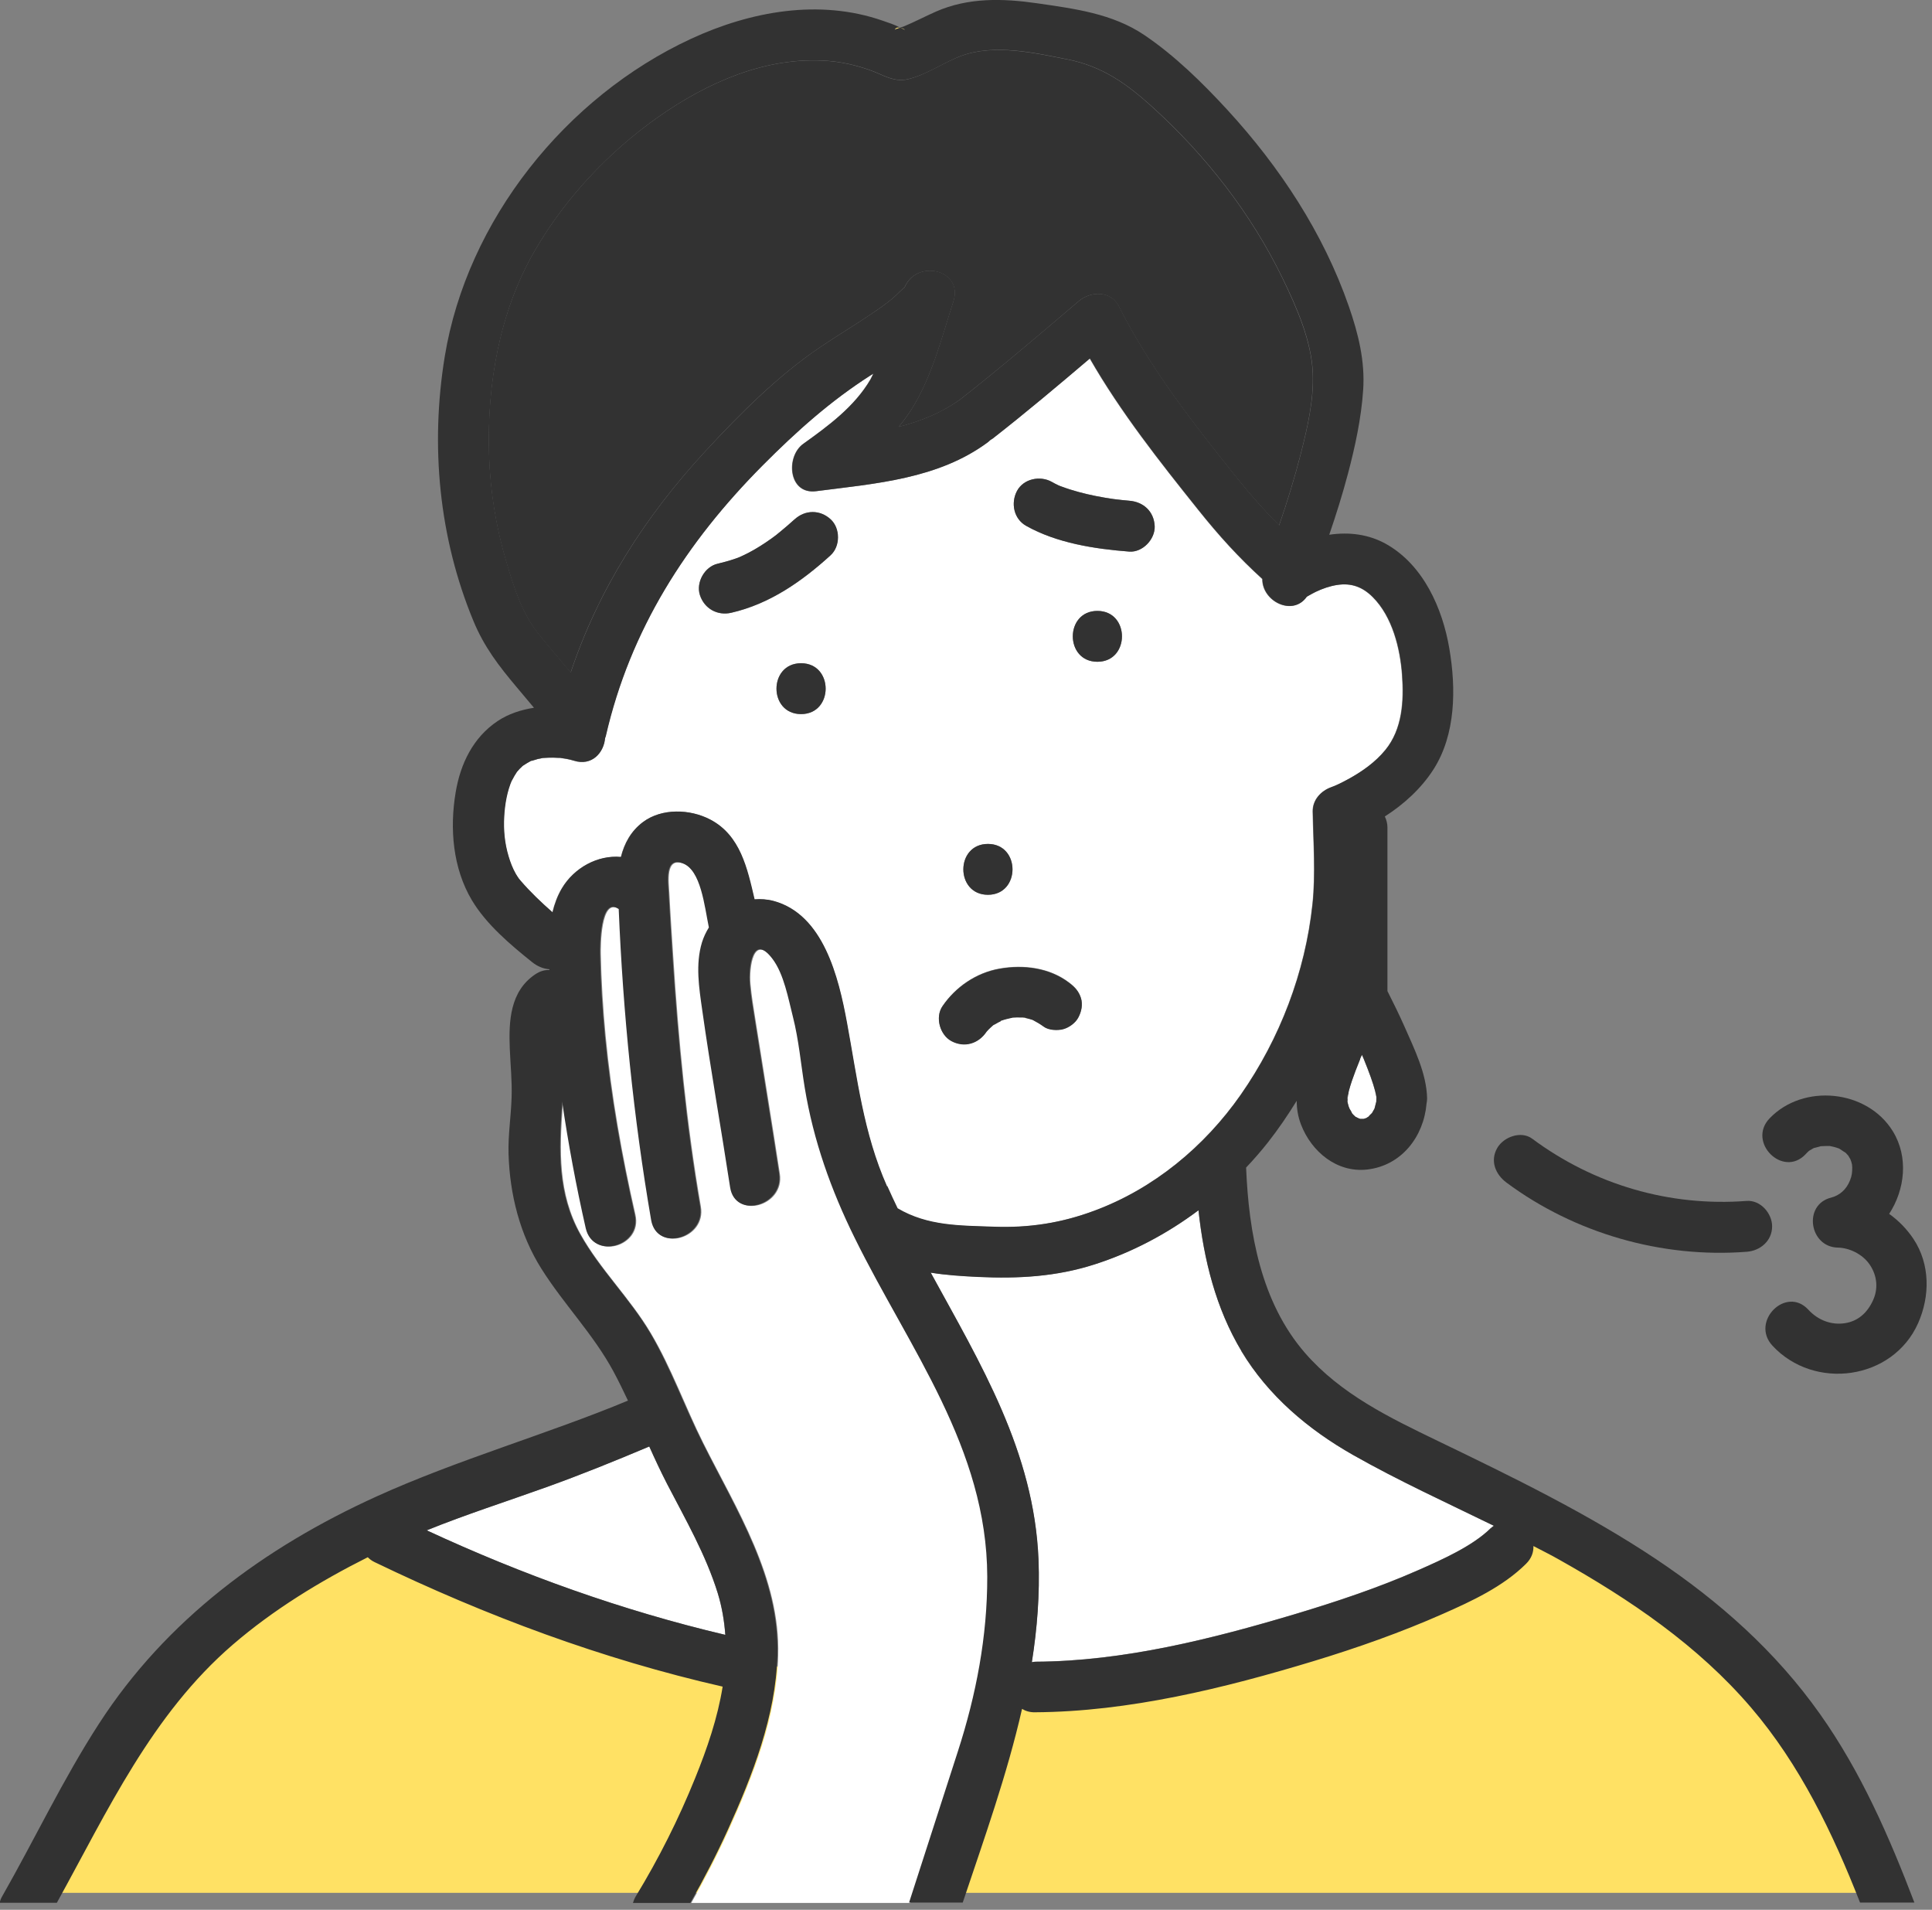
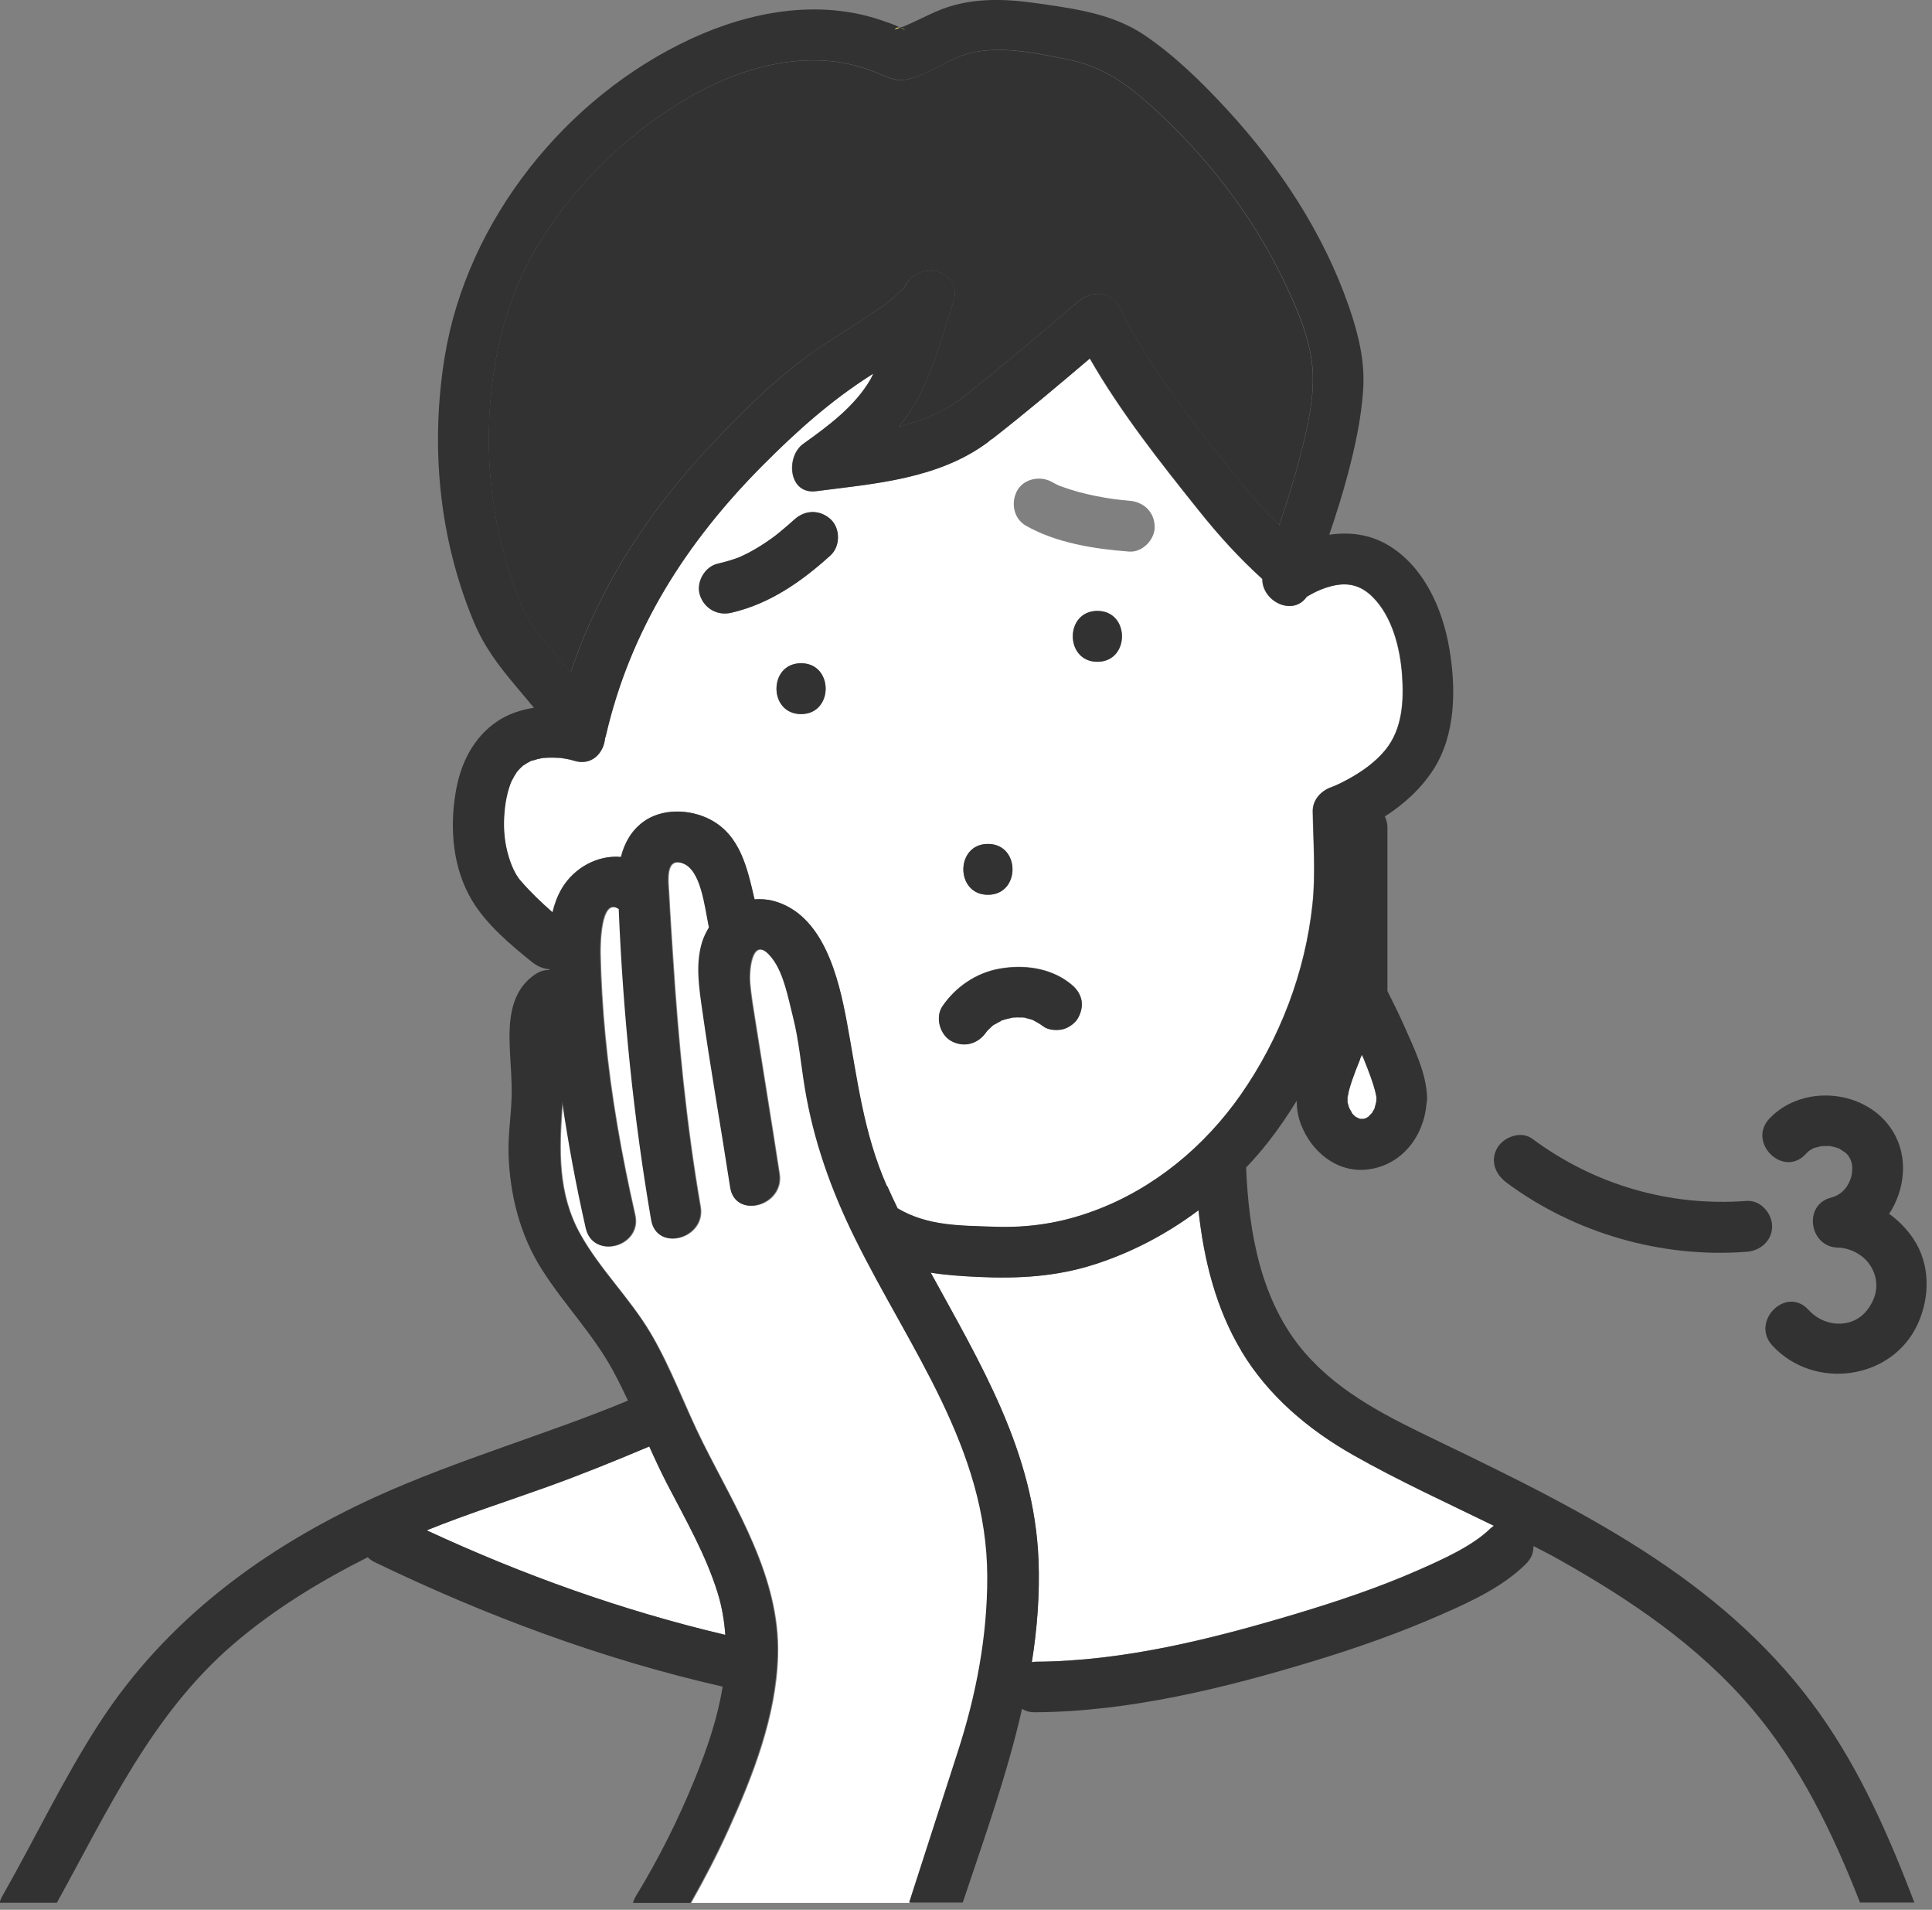
<svg xmlns="http://www.w3.org/2000/svg" width="171" height="169" viewBox="0 0 171 169" fill="none">
  <rect x="0" y="0" width="171" height="169" fill="#808080" stroke="none" />
  <g clip-path="url(#clip0_9845_40087)">
    <path d="M96.822 107.15C102.102 105.19 106.592 101.47 109.802 96.88C113.272 91.91 115.512 86.04 116.152 80.01C116.442 77.31 116.222 74.53 116.172 71.83C116.152 70.79 116.892 69.99 117.822 69.66C118.212 69.52 118.661 69.31 119.392 68.91C120.582 68.25 121.721 67.44 122.591 66.38C124.111 64.53 124.242 62.04 124.082 59.74C123.912 57.38 123.222 54.58 121.492 52.85C120.602 51.95 119.591 51.57 118.322 51.77C117.672 51.87 117.021 52.1 116.432 52.38C116.152 52.51 115.902 52.67 115.642 52.81C114.411 54.58 111.692 53.23 111.712 51.24C109.612 49.33 107.862 47.4 106.032 45.11C102.632 40.86 99.162 36.48 96.442 31.73C93.612 34.13 90.781 36.52 87.862 38.8C87.791 38.86 87.712 38.89 87.641 38.94C87.561 39.01 87.492 39.09 87.401 39.15C83.001 42.4 77.462 42.79 72.222 43.47C69.761 43.79 69.501 40.41 71.082 39.28C73.302 37.69 75.621 35.99 77.022 33.59C77.121 33.42 77.192 33.24 77.281 33.07C77.192 33.12 77.102 33.18 77.022 33.23C73.501 35.48 70.501 38.16 67.481 41.19C60.712 48 55.752 55.74 53.592 65.16C53.581 65.22 53.551 65.27 53.532 65.33C53.422 66.62 52.361 67.82 50.782 67.32C50.572 67.25 50.352 67.2 50.132 67.16C50.011 67.14 49.602 67.08 49.562 67.07C49.511 67.07 49.462 67.07 49.431 67.07C49.282 67.06 49.121 67.05 48.971 67.05C48.661 67.05 48.352 67.06 48.041 67.08C48.041 67.08 48.041 67.08 48.022 67.08C47.882 67.12 47.721 67.14 47.581 67.17C47.401 67.21 47.231 67.28 47.051 67.33C47.032 67.33 47.022 67.33 47.002 67.33C47.002 67.33 47.002 67.33 46.992 67.33C46.731 67.47 46.481 67.61 46.242 67.78C46.181 67.83 46.051 67.96 45.981 68.03C45.941 68.07 45.791 68.24 45.731 68.31C45.681 68.4 45.541 68.6 45.511 68.66C45.462 68.74 45.161 69.33 45.301 69.01C44.861 70.01 44.661 71.17 44.602 72.26C44.541 73.47 44.651 74.63 44.992 75.79C45.151 76.33 45.352 76.85 45.632 77.34C45.721 77.49 45.812 77.63 45.911 77.77C45.962 77.83 46.011 77.89 46.062 77.95C46.922 78.95 47.892 79.86 48.882 80.74C49.062 79.99 49.322 79.28 49.712 78.62C50.801 76.79 52.901 75.64 54.941 75.84C55.242 74.64 55.831 73.55 56.892 72.75C58.551 71.51 61.041 71.58 62.842 72.53C65.501 73.93 66.112 76.85 66.761 79.59C67.302 79.55 67.862 79.58 68.431 79.73C72.862 80.92 74.212 86.52 74.931 90.46C75.862 95.47 76.391 100.26 78.481 104.98C78.772 105.64 79.082 106.29 79.391 106.94C82.072 108.52 84.921 108.46 87.942 108.57C91.031 108.68 93.891 108.24 96.791 107.16L96.822 107.15ZM70.901 63.19C68.001 63.19 68.001 58.69 70.901 58.69C73.802 58.69 73.802 63.19 70.901 63.19ZM73.511 49.14C70.962 51.46 68.121 53.45 64.712 54.23C63.481 54.51 62.331 53.86 61.941 52.66C61.581 51.54 62.361 50.16 63.511 49.89C64.031 49.77 64.541 49.63 65.031 49.46C65.171 49.41 65.322 49.36 65.462 49.3C65.731 49.18 66.011 49.05 66.272 48.91C66.962 48.54 67.621 48.12 68.261 47.67C68.421 47.56 68.572 47.44 68.731 47.32C68.751 47.3 68.781 47.28 68.802 47.26C68.891 47.19 68.972 47.12 69.061 47.05C69.492 46.7 69.912 46.33 70.322 45.96C71.251 45.11 72.572 45.1 73.501 45.96C74.371 46.76 74.371 48.35 73.501 49.14H73.511ZM97.132 58.56C94.231 58.56 94.231 54.06 97.132 54.06C100.032 54.06 100.032 58.56 97.132 58.56ZM90.011 43.45C90.582 42.36 92.061 42.07 93.091 42.64C93.302 42.76 93.511 42.87 93.731 42.97C93.811 43 93.891 43.03 93.972 43.06C94.472 43.24 94.972 43.4 95.481 43.54C96.492 43.81 97.522 44.01 98.552 44.16C99.011 44.22 99.481 44.27 99.951 44.31C101.212 44.41 102.142 45.26 102.202 46.56C102.252 47.71 101.132 48.9 99.951 48.81C96.882 48.58 93.531 48.06 90.822 46.53C89.722 45.91 89.451 44.52 90.011 43.45ZM87.442 74.68C90.341 74.68 90.341 79.18 87.442 79.18C84.541 79.18 84.541 74.68 87.442 74.68ZM87.862 90.74C87.802 90.8 87.731 90.85 87.671 90.91C87.552 91.02 87.431 91.14 87.322 91.27C87.322 91.28 87.302 91.3 87.302 91.3C86.591 92.34 85.362 92.71 84.222 92.11C83.201 91.57 82.751 90.01 83.412 89.03C84.582 87.31 86.412 86.06 88.481 85.7C90.591 85.33 92.891 85.61 94.641 86.95C95.132 87.33 95.481 87.7 95.671 88.29C95.862 88.87 95.722 89.5 95.442 90.02C95.181 90.51 94.621 90.91 94.102 91.05C93.612 91.19 92.802 91.15 92.371 90.82C92.082 90.59 91.772 90.42 91.442 90.25C91.401 90.23 91.352 90.22 91.311 90.2C91.141 90.14 90.962 90.1 90.791 90.06C90.701 90.04 90.612 90.03 90.522 90.01C90.501 90.01 90.511 90.01 90.492 90.01C90.401 90.01 90.311 90.01 90.251 90.01C90.072 90.01 89.891 90.01 89.712 90.02C89.701 90.02 89.671 90.02 89.651 90.02C89.311 90.09 88.972 90.17 88.632 90.29C88.621 90.29 88.591 90.3 88.572 90.31C88.421 90.38 88.261 90.46 88.121 90.55C88.082 90.58 87.981 90.62 87.891 90.67C87.871 90.68 87.891 90.68 87.852 90.71L87.862 90.74Z" fill="white" />
    <path d="M109.881 119.56C107.611 115.77 106.541 111.46 106.071 107.09C103.301 109.17 100.211 110.81 96.871 111.88C93.471 112.97 90.121 113.16 86.581 112.99C85.121 112.92 83.731 112.83 82.371 112.61C86.771 120.66 91.521 128.43 91.911 138.01C92.031 141.07 91.801 144.09 91.321 147.08C91.431 147.06 91.541 147.04 91.661 147.04C99.421 147 107.251 145.03 114.641 142.82C118.301 141.72 121.961 140.5 125.471 138.96C127.701 137.98 130.351 136.79 131.931 135.23C132.021 135.14 132.111 135.08 132.201 135.01C128.021 132.97 123.791 131.04 119.751 128.75C115.781 126.5 112.231 123.5 109.861 119.56H109.881Z" fill="white" />
    <path d="M79.699 2.45C80.069 2.53 80.359 2.82 79.699 2.45V2.45Z" fill="#FFE164" />
    <path d="M79.18 2.65C79.2 2.6 79.46 2.51 79.69 2.45C79.49 2.41 79.27 2.42 79.18 2.65Z" fill="#FFE164" />
    <path d="M50.508 59.51C52.958 52.16 57.078 45.72 62.428 39.93C65.488 36.61 68.878 33.22 72.638 30.69C74.098 29.7 75.618 28.8 77.078 27.81C77.758 27.35 78.448 26.88 79.078 26.34C79.308 26.14 80.108 25.32 80.038 25.48C81.098 22.87 85.288 23.86 84.378 26.68C83.348 29.86 82.498 33.29 80.718 36.15C80.358 36.73 79.958 37.27 79.528 37.78C81.468 37.28 83.328 36.55 85.008 35.33C88.578 32.53 92.038 29.58 95.488 26.64C96.518 25.76 98.318 25.71 99.018 27.1C101.768 32.56 105.628 37.5 109.438 42.25C110.688 43.81 111.898 45.17 113.208 46.49C113.938 44.39 114.588 42.26 115.138 40.11C115.718 37.82 116.278 35.43 116.188 33.05C116.088 30.19 114.738 27.16 113.508 24.62C110.718 18.88 106.708 13.75 101.988 9.47C99.708 7.4 97.548 5.87 94.478 5.26C91.538 4.68 88.008 3.88 85.098 4.94C83.528 5.51 82.038 6.6 80.368 7.01C79.098 7.32 78.098 6.59 76.938 6.19C75.738 5.77 74.478 5.48 73.208 5.39C67.768 5 62.588 7.31 58.218 10.38C53.858 13.45 50.028 17.54 47.348 22.15C44.198 27.56 43.088 34.01 43.278 40.21C43.378 43.44 43.888 46.63 44.808 49.72C45.458 51.92 46.168 54.22 47.608 56.04C48.548 57.22 49.538 58.36 50.508 59.52V59.51Z" fill="#323232" />
    <path d="M37.762 135.42C46.262 139.36 55.082 142.52 64.192 144.67C64.102 143.45 63.902 142.22 63.522 140.98C62.472 137.58 60.682 134.47 59.042 131.32C58.482 130.23 57.962 129.12 57.462 128C54.452 129.27 51.422 130.5 48.352 131.6C44.802 132.87 41.242 134.01 37.762 135.42Z" fill="white" />
    <path d="M90.539 90.02C90.649 90.04 90.789 90.06 90.789 90.06C90.749 90.02 90.639 90.02 90.539 90.02Z" fill="#FFE164" />
-     <path d="M15.5 146.5C13.5 148.1 6.333 161.167 3 167.5H167L161.5 154.5L151 143.5L136.5 134C135.667 134.667 133.5 136.6 131.5 139C129.5 141.4 111 147 102 149.5C91.667 149.333 69.7 148.5 64.5 146.5C59.3 144.5 42.667 138.667 35 136H31.5C27 138.833 17.5 144.9 15.5 146.5Z" fill="#FFE164" />
    <path d="M87.449 139.55C87.419 128.16 80.559 119.39 75.729 109.6C73.629 105.33 72.069 100.95 71.289 96.25C70.949 94.17 70.769 92.06 70.249 90.01C69.839 88.4 69.459 86.23 68.439 84.88C66.669 82.53 66.299 85.68 66.429 87.08C66.529 88.18 66.689 89.11 66.879 90.31C67.589 94.84 68.339 99.36 69.029 103.89C69.459 106.73 65.129 107.94 64.689 105.09C63.889 99.86 62.959 94.64 62.219 89.4C61.939 87.43 61.609 85.37 62.199 83.42C62.339 82.94 62.559 82.51 62.809 82.1C62.419 80.22 62.099 77.02 60.489 76.42C58.869 75.82 59.199 78.07 59.249 79.05C59.339 80.91 59.469 82.76 59.589 84.62C60.059 92.05 60.769 99.44 62.039 106.79C62.529 109.63 58.189 110.83 57.699 107.99C56.139 98.92 55.209 89.67 54.829 80.46C54.809 80.45 54.789 80.44 54.769 80.43C53.159 79.41 53.169 83.83 53.179 84.4C53.229 86.84 53.379 89.27 53.609 91.69C54.119 97.02 55.059 102.29 56.249 107.51C56.889 110.33 52.549 111.53 51.909 108.71C51.069 105 50.369 101.26 49.819 97.5C49.819 97.61 49.819 97.72 49.809 97.83C49.519 101.79 49.389 105.64 51.399 109.23C53.149 112.36 55.789 114.89 57.619 117.99C59.449 121.08 60.649 124.49 62.249 127.69C65.219 133.61 69.079 139.62 68.879 146.51C68.729 151.88 66.679 157.12 64.489 161.95C63.489 164.15 62.369 166.31 61.169 168.42H80.549C81.989 163.96 83.429 159.5 84.869 155.04C86.489 150.03 87.479 144.86 87.469 139.58L87.449 139.55Z" fill="white" />
-     <path d="M90.82 46.53C93.54 48.06 96.89 48.57 99.95 48.81C101.13 48.9 102.25 47.71 102.2 46.56C102.14 45.26 101.21 44.41 99.95 44.31C99.48 44.27 99.02 44.22 98.55 44.16C97.52 44.01 96.49 43.82 95.48 43.54C94.97 43.4 94.46 43.25 93.97 43.06C93.89 43.03 93.81 43 93.73 42.97C93.51 42.87 93.3 42.76 93.09 42.64C92.06 42.06 90.59 42.36 90.01 43.45C89.45 44.51 89.72 45.91 90.82 46.53Z" fill="#323232" />
    <path d="M70.332 45.95C69.922 46.32 69.502 46.69 69.072 47.04C68.982 47.11 68.902 47.18 68.812 47.25C68.792 47.27 68.762 47.29 68.742 47.31C68.592 47.43 68.432 47.54 68.272 47.66C67.632 48.12 66.972 48.54 66.282 48.9C66.012 49.04 65.742 49.17 65.472 49.29C65.332 49.35 65.192 49.4 65.042 49.45C64.542 49.62 64.032 49.76 63.522 49.88C62.372 50.14 61.592 51.53 61.952 52.65C62.342 53.85 63.492 54.5 64.722 54.22C68.122 53.44 70.972 51.45 73.522 49.13C74.392 48.34 74.392 46.74 73.522 45.95C72.592 45.09 71.272 45.1 70.342 45.95H70.332Z" fill="#323232" />
    <path d="M97.128 54.06C94.228 54.06 94.228 58.56 97.128 58.56C100.028 58.56 100.028 54.06 97.128 54.06Z" fill="#323232" />
    <path d="M87.441 79.18C90.341 79.18 90.341 74.68 87.441 74.68C84.541 74.68 84.541 79.18 87.441 79.18Z" fill="#323232" />
    <path d="M88.57 90.34C88.57 90.34 88.62 90.32 88.63 90.32C88.96 90.2 89.3 90.13 89.65 90.05C89.67 90.05 89.7 90.05 89.71 90.05C89.89 90.04 90.07 90.03 90.25 90.04C90.3 90.04 90.39 90.04 90.49 90.04C90.5 90.04 90.49 90.04 90.52 90.04C90.61 90.06 90.7 90.07 90.79 90.09C90.97 90.13 91.14 90.18 91.31 90.23C91.36 90.24 91.4 90.26 91.44 90.28C91.76 90.45 92.07 90.63 92.37 90.85C92.8 91.18 93.61 91.21 94.1 91.08C94.62 90.94 95.19 90.53 95.44 90.05C95.72 89.53 95.85 88.9 95.67 88.32C95.48 87.72 95.13 87.35 94.64 86.98C92.89 85.64 90.59 85.36 88.48 85.73C86.42 86.09 84.58 87.34 83.41 89.06C82.75 90.04 83.19 91.6 84.22 92.14C85.36 92.74 86.59 92.37 87.3 91.33C87.3 91.33 87.32 91.31 87.32 91.3C87.43 91.17 87.55 91.05 87.67 90.94C87.73 90.88 87.8 90.83 87.86 90.77C87.89 90.75 87.88 90.75 87.9 90.73C87.99 90.68 88.08 90.63 88.13 90.61C88.28 90.52 88.43 90.44 88.58 90.37L88.57 90.34ZM90.79 90.07C90.79 90.07 90.64 90.04 90.54 90.03C90.65 90.03 90.75 90.03 90.79 90.07Z" fill="#323232" />
    <path d="M70.902 58.69C68.002 58.69 68.002 63.19 70.902 63.19C73.802 63.19 73.802 58.69 70.902 58.69Z" fill="#323232" />
    <path d="M119.269 97.53C119.209 97.3 119.269 97.38 119.269 97.53V97.53Z" fill="white" />
    <path d="M119.219 97.27C119.239 97.22 119.239 97.2 119.259 97.16C119.259 97.15 119.259 97.14 119.259 97.12C119.249 97.17 119.239 97.22 119.219 97.27Z" fill="white" />
    <path d="M119.262 97.08C119.262 97.08 119.262 97.11 119.262 97.13C119.282 97.05 119.312 96.97 119.322 96.88C119.302 96.87 119.262 96.94 119.262 97.08Z" fill="white" />
    <path d="M121.732 96.65C121.622 96.19 121.472 95.75 121.312 95.3C121.142 94.82 120.952 94.35 120.762 93.87C120.722 93.77 120.682 93.66 120.632 93.56C120.622 93.54 120.612 93.52 120.612 93.51C120.592 93.46 120.562 93.41 120.542 93.35C120.472 93.49 120.382 93.64 120.362 93.78C120.362 93.78 120.532 93.35 120.442 93.59C120.412 93.66 120.382 93.73 120.352 93.8C120.222 94.12 120.092 94.44 119.972 94.76C119.752 95.34 119.542 95.93 119.382 96.53C119.352 96.64 119.342 96.75 119.322 96.87C119.342 96.88 119.322 96.98 119.262 97.15C119.262 97.28 119.272 97.4 119.262 97.53C119.292 97.65 119.312 97.76 119.352 97.88C119.382 97.98 119.422 98.08 119.452 98.13C119.532 98.26 119.622 98.4 119.672 98.53C119.712 98.58 119.752 98.63 119.802 98.67C119.852 98.72 119.912 98.77 119.972 98.83C119.972 98.83 119.972 98.83 119.982 98.83C120.202 98.95 120.372 99 120.022 98.89C120.122 98.92 120.232 98.95 120.332 98.99C120.342 98.99 120.362 99 120.382 99.01C120.482 99.01 120.592 99.01 120.692 99.01C120.772 98.99 120.882 98.95 120.912 98.94C120.912 98.94 120.912 98.94 120.922 98.94C120.932 98.93 120.942 98.92 120.962 98.91C121.012 98.88 121.072 98.84 121.122 98.81C121.202 98.69 121.332 98.58 121.442 98.48C121.442 98.48 121.442 98.48 121.442 98.47C121.492 98.37 121.552 98.27 121.612 98.17C121.632 98.14 121.632 98.13 121.642 98.12C121.642 98.1 121.642 98.09 121.662 98.06C121.712 97.88 121.762 97.69 121.802 97.51C121.802 97.41 121.812 97.3 121.812 97.2C121.812 97.16 121.812 97.12 121.812 97.07C121.782 96.93 121.752 96.79 121.722 96.65H121.732Z" fill="white" />
    <path d="M119.262 97.13C119.262 97.13 119.262 97.15 119.262 97.17C119.322 97 119.342 96.9 119.322 96.89C119.312 96.98 119.282 97.06 119.262 97.14V97.13Z" fill="#323232" />
    <path d="M146.611 137.99C140.491 133.91 133.851 130.69 127.241 127.5C122.971 125.44 118.681 123.37 115.511 119.73C111.601 115.23 110.531 109.09 110.291 103.32C110.961 102.61 111.601 101.88 112.201 101.12C113.131 99.94 113.981 98.69 114.771 97.41C114.771 98.11 114.881 98.81 115.151 99.51C116.071 101.91 118.331 103.8 121.021 103.49C124.051 103.14 126.011 100.58 126.261 97.67C126.291 97.52 126.311 97.36 126.311 97.19C126.271 95 125.161 92.78 124.301 90.82C123.831 89.76 123.321 88.73 122.801 87.7V73.2C122.801 72.87 122.711 72.55 122.571 72.25C124.271 71.16 125.781 69.78 126.861 68.11C128.861 65.01 128.881 60.91 128.281 57.4C127.681 53.84 125.991 50.02 122.721 48.16C121.161 47.27 119.391 47.06 117.651 47.32C118.261 45.54 118.821 43.75 119.301 41.94C119.941 39.52 120.481 37.03 120.651 34.53C120.831 31.96 120.221 29.52 119.381 27.1C117.131 20.62 113.261 14.76 108.641 9.73C106.431 7.33 103.991 4.93 101.281 3.1C98.451 1.19 95.091 0.77 91.791 0.29C88.751 -0.15 85.691 -0.23 82.831 1.03C81.881 1.45 80.951 1.94 79.991 2.34C79.941 2.36 79.821 2.4 79.681 2.44C79.681 2.44 79.681 2.44 79.661 2.44C79.211 2.19 78.611 2 78.121 1.83C72.501 -0.12 66.421 1 61.151 3.44C50.081 8.57 41.331 19.5 39.361 31.57C38.081 39.44 38.841 47.58 41.911 54.97C42.861 57.26 44.151 58.93 45.741 60.82C46.251 61.42 46.751 62.03 47.261 62.63C46.101 62.81 44.981 63.18 44.041 63.81C41.871 65.26 40.751 67.59 40.331 70.11C39.791 73.31 40.071 76.82 41.771 79.67C43.051 81.81 45.191 83.61 47.111 85.15C47.561 85.51 48.091 85.73 48.621 85.77C48.621 85.79 48.621 85.82 48.621 85.84C48.221 85.82 47.801 85.93 47.371 86.22C45.141 87.72 45.021 90.35 45.121 92.81C45.181 94.24 45.331 95.67 45.281 97.11C45.231 98.79 44.961 100.44 45.011 102.12C45.121 105.7 46.011 109.25 47.931 112.29C49.911 115.43 52.531 118.08 54.301 121.37C54.751 122.21 55.171 123.07 55.581 123.94C48.581 126.86 40.461 129.18 33.311 132.43C23.411 136.93 14.711 143.33 8.761 152.53C5.581 157.44 3.081 162.74 0.191 167.81C0.081 168 0.011 168.19 -0.039 168.38H5.031C9.521 160.25 13.431 151.71 20.611 145.53C24.201 142.44 28.311 139.93 32.551 137.8C32.721 137.97 32.911 138.12 33.171 138.24C43.021 142.99 53.291 146.82 63.961 149.25C63.521 152 62.601 154.7 61.521 157.36C60.071 160.95 58.301 164.48 56.281 167.79C56.161 167.99 56.081 168.19 56.021 168.39H61.101C62.301 166.28 63.421 164.12 64.421 161.92C66.611 157.09 68.661 151.85 68.811 146.48C69.011 139.6 65.141 133.58 62.181 127.66C60.571 124.46 59.371 121.05 57.551 117.96C55.721 114.87 53.081 112.34 51.331 109.2C49.321 105.6 49.451 101.76 49.741 97.8C49.741 97.69 49.741 97.58 49.751 97.47C50.301 101.23 51.001 104.98 51.841 108.68C52.481 111.5 56.821 110.31 56.181 107.48C55.001 102.26 54.051 96.99 53.541 91.66C53.311 89.24 53.151 86.8 53.111 84.37C53.101 83.8 53.091 79.38 54.701 80.4C54.721 80.41 54.741 80.42 54.761 80.43C55.141 89.64 56.071 98.89 57.631 107.96C58.121 110.81 62.461 109.6 61.971 106.76C60.701 99.42 60.001 92.03 59.521 84.59C59.401 82.73 59.281 80.88 59.181 79.02C59.131 78.04 58.801 75.79 60.421 76.39C62.041 76.99 62.351 80.18 62.741 82.07C62.491 82.48 62.281 82.91 62.131 83.39C61.541 85.34 61.871 87.4 62.151 89.37C62.891 94.61 63.821 99.82 64.621 105.06C65.051 107.91 69.391 106.7 68.961 103.86C68.271 99.33 67.521 94.81 66.811 90.28C66.621 89.08 66.461 88.15 66.361 87.05C66.231 85.65 66.601 82.5 68.371 84.85C69.391 86.2 69.771 88.38 70.181 89.98C70.701 92.03 70.881 94.13 71.221 96.22C71.991 100.92 73.551 105.3 75.661 109.57C80.491 119.36 87.351 128.13 87.381 139.52C87.391 144.8 86.401 149.97 84.781 154.98C83.341 159.44 81.901 163.9 80.461 168.36H85.211C87.101 162.72 89.141 157.03 90.461 151.22C90.771 151.41 91.151 151.53 91.611 151.52C99.921 151.47 108.361 149.39 116.271 146.99C120.151 145.81 123.981 144.46 127.691 142.82C130.281 141.68 133.031 140.4 135.061 138.39C135.561 137.9 135.741 137.35 135.721 136.81C136.481 137.21 137.261 137.59 138.011 138.02C144.271 141.54 150.291 145.61 154.991 151.11C159.311 156.16 162.221 162.21 164.631 168.36H169.441C167.221 162.54 164.711 156.79 161.091 151.68C157.171 146.14 152.181 141.71 146.551 137.95L146.611 137.99ZM59.051 131.32C60.681 134.47 62.471 137.57 63.531 140.98C63.911 142.22 64.111 143.45 64.201 144.67C55.081 142.52 46.261 139.36 37.771 135.42C41.251 134.01 44.811 132.88 48.361 131.6C51.431 130.5 54.461 129.27 57.471 128C57.971 129.12 58.491 130.23 59.051 131.32ZM119.271 97.53C119.211 97.3 119.271 97.38 119.271 97.53V97.53ZM121.811 97.51C121.761 97.7 121.721 97.88 121.671 98.06C121.671 98.09 121.661 98.1 121.651 98.12C121.641 98.14 121.631 98.15 121.621 98.17C121.561 98.27 121.501 98.37 121.451 98.47C121.451 98.47 121.451 98.47 121.451 98.48C121.341 98.59 121.221 98.7 121.131 98.81C121.071 98.85 121.011 98.88 120.971 98.91C120.951 98.92 120.941 98.93 120.931 98.94C120.931 98.94 120.931 98.94 120.921 98.94C120.891 98.94 120.781 98.99 120.701 99.01C120.601 99.01 120.491 99.01 120.391 99.01C120.371 99.01 120.361 98.99 120.341 98.99C120.241 98.95 120.131 98.92 120.031 98.89C120.381 99 120.221 98.95 119.991 98.83C119.991 98.83 119.991 98.83 119.981 98.83C119.921 98.78 119.871 98.73 119.811 98.67C119.761 98.62 119.721 98.58 119.681 98.53C119.631 98.4 119.541 98.26 119.461 98.13C119.441 98.08 119.391 97.98 119.361 97.88C119.331 97.76 119.301 97.65 119.271 97.53C119.271 97.4 119.271 97.28 119.271 97.15C119.261 97.19 119.251 97.21 119.231 97.26C119.251 97.22 119.251 97.16 119.271 97.11C119.271 97.09 119.271 97.08 119.271 97.06C119.271 96.92 119.311 96.85 119.331 96.86C119.351 96.74 119.361 96.62 119.391 96.52C119.551 95.92 119.761 95.33 119.981 94.75C120.101 94.43 120.231 94.11 120.361 93.79C120.391 93.72 120.421 93.65 120.451 93.58C120.541 93.35 120.371 93.78 120.371 93.77C120.391 93.63 120.481 93.48 120.551 93.34C120.571 93.39 120.601 93.44 120.621 93.5C120.621 93.51 120.631 93.53 120.641 93.55C120.691 93.65 120.731 93.76 120.771 93.86C120.961 94.33 121.151 94.81 121.321 95.29C121.481 95.73 121.621 96.18 121.741 96.64C121.781 96.78 121.801 96.92 121.831 97.06C121.831 97.1 121.831 97.15 121.831 97.19C121.831 97.29 121.821 97.4 121.821 97.5L121.811 97.51ZM79.701 2.45C80.071 2.53 80.361 2.82 79.701 2.45V2.45ZM79.691 2.45C79.461 2.52 79.201 2.6 79.181 2.65C79.271 2.42 79.491 2.4 79.691 2.45ZM44.821 49.71C43.901 46.61 43.391 43.43 43.291 40.2C43.101 34 44.211 27.55 47.361 22.14C50.041 17.53 53.881 13.44 58.231 10.37C62.601 7.3 67.771 4.99 73.221 5.38C74.491 5.47 75.751 5.76 76.951 6.18C78.111 6.58 79.111 7.31 80.381 7C82.051 6.6 83.541 5.51 85.111 4.93C88.021 3.87 91.551 4.66 94.491 5.25C97.561 5.86 99.711 7.39 102.001 9.46C106.721 13.74 110.731 18.87 113.521 24.61C114.761 27.15 116.101 30.18 116.201 33.04C116.291 35.42 115.731 37.81 115.151 40.1C114.601 42.25 113.951 44.38 113.221 46.48C111.911 45.16 110.691 43.8 109.451 42.24C105.641 37.49 101.781 32.55 99.031 27.09C98.331 25.7 96.531 25.76 95.501 26.63C92.041 29.57 88.591 32.52 85.021 35.32C83.341 36.53 81.481 37.27 79.541 37.77C79.971 37.25 80.371 36.71 80.731 36.14C82.511 33.28 83.361 29.85 84.391 26.67C85.301 23.85 81.111 22.86 80.051 25.47C80.121 25.31 79.321 26.14 79.091 26.33C78.461 26.87 77.781 27.34 77.091 27.8C75.631 28.79 74.111 29.7 72.651 30.68C68.891 33.21 65.511 36.61 62.441 39.92C57.091 45.71 52.981 52.15 50.521 59.5C49.551 58.34 48.561 57.2 47.621 56.02C46.181 54.21 45.471 51.9 44.821 49.7V49.71ZM78.511 104.97C76.421 100.25 75.891 95.46 74.961 90.45C74.231 86.51 72.891 80.9 68.461 79.72C67.891 79.57 67.331 79.54 66.791 79.58C66.151 76.84 65.541 73.92 62.871 72.52C61.071 71.58 58.581 71.5 56.921 72.74C55.851 73.54 55.271 74.63 54.971 75.83C52.921 75.64 50.821 76.78 49.741 78.61C49.351 79.27 49.091 79.99 48.911 80.73C47.911 79.85 46.951 78.94 46.091 77.94C46.041 77.88 45.991 77.82 45.941 77.76C45.841 77.62 45.751 77.48 45.661 77.33C45.381 76.84 45.181 76.32 45.021 75.78C44.671 74.62 44.561 73.46 44.631 72.25C44.691 71.16 44.891 70 45.331 69C45.191 69.32 45.491 68.73 45.541 68.65C45.571 68.6 45.711 68.39 45.761 68.3C45.821 68.23 45.971 68.06 46.011 68.02C46.081 67.95 46.221 67.83 46.271 67.77C46.511 67.61 46.761 67.46 47.021 67.32C47.021 67.32 47.021 67.32 47.031 67.32C47.051 67.32 47.051 67.32 47.081 67.32C47.261 67.28 47.431 67.21 47.611 67.16C47.751 67.13 47.911 67.11 48.051 67.07C48.051 67.07 48.051 67.07 48.071 67.07C48.381 67.05 48.691 67.03 49.001 67.04C49.151 67.04 49.311 67.05 49.461 67.06C49.481 67.06 49.531 67.06 49.591 67.06C49.631 67.07 50.041 67.13 50.161 67.15C50.381 67.2 50.591 67.24 50.811 67.31C52.391 67.81 53.451 66.61 53.561 65.32C53.581 65.26 53.601 65.21 53.621 65.15C55.781 55.73 60.741 47.99 67.511 41.18C70.531 38.14 73.531 35.47 77.051 33.22C77.131 33.17 77.221 33.11 77.311 33.06C77.221 33.23 77.151 33.41 77.051 33.58C75.641 35.98 73.331 37.68 71.111 39.27C69.531 40.4 69.791 43.78 72.251 43.46C77.491 42.79 83.031 42.39 87.431 39.14C87.521 39.07 87.591 39 87.671 38.93C87.741 38.88 87.821 38.85 87.891 38.79C90.811 36.51 93.651 34.12 96.471 31.72C99.201 36.47 102.661 40.85 106.061 45.1C107.891 47.39 109.641 49.32 111.741 51.23C111.721 53.22 114.451 54.57 115.671 52.8C115.941 52.65 116.191 52.5 116.461 52.37C117.051 52.09 117.701 51.86 118.351 51.76C119.621 51.56 120.621 51.94 121.521 52.84C123.251 54.57 123.941 57.37 124.111 59.73C124.281 62.03 124.141 64.52 122.621 66.37C121.751 67.43 120.611 68.24 119.421 68.9C118.691 69.3 118.241 69.51 117.851 69.65C116.921 69.98 116.181 70.78 116.201 71.82C116.251 74.53 116.461 77.31 116.181 80C115.541 86.03 113.301 91.9 109.831 96.87C106.621 101.46 102.131 105.19 96.851 107.14C93.951 108.22 91.091 108.66 88.001 108.55C84.981 108.44 82.131 108.5 79.451 106.92C79.141 106.27 78.831 105.62 78.541 104.96L78.511 104.97ZM131.941 135.24C130.361 136.8 127.711 137.99 125.481 138.97C121.981 140.51 118.321 141.73 114.651 142.83C107.261 145.04 99.431 147.01 91.671 147.05C91.551 147.05 91.441 147.07 91.331 147.09C91.801 144.11 92.041 141.09 91.921 138.02C91.531 128.44 86.781 120.67 82.381 112.62C83.731 112.84 85.131 112.93 86.591 113C90.141 113.16 93.481 112.98 96.881 111.89C100.211 110.82 103.301 109.18 106.081 107.1C106.551 111.46 107.611 115.78 109.891 119.57C112.261 123.52 115.811 126.51 119.781 128.76C123.821 131.05 128.061 132.98 132.231 135.02C132.141 135.09 132.041 135.15 131.961 135.24H131.941Z" fill="#323232" />
    <path d="M132.529 101.57C131.859 102.72 132.359 103.92 133.339 104.65C139.389 109.14 147.089 111.35 154.599 110.77C155.809 110.68 156.849 109.8 156.849 108.52C156.849 107.37 155.819 106.18 154.599 106.27C147.769 106.79 141.099 104.84 135.609 100.76C134.629 100.04 133.099 100.6 132.529 101.57Z" fill="#323232" />
    <path d="M167.2 107.43C168.61 105.27 168.94 102.39 167.53 100.1C165.26 96.41 159.6 95.85 156.62 98.97C154.62 101.07 157.8 104.25 159.8 102.15C159.89 102.05 159.99 101.95 160.09 101.86C160.11 101.84 160.14 101.83 160.16 101.81C160.28 101.74 160.4 101.67 160.52 101.6C160.54 101.6 160.56 101.59 160.58 101.58C160.68 101.55 161.09 101.46 161.14 101.43C161.39 101.41 161.64 101.41 161.89 101.41C161.92 101.41 161.94 101.41 161.96 101.41C162.09 101.44 162.23 101.47 162.36 101.5C162.49 101.54 162.62 101.58 162.74 101.62C162.76 101.63 162.79 101.64 162.82 101.66C162.94 101.73 163.5 102.13 163.24 101.91C163.35 102 163.45 102.1 163.54 102.21C163.59 102.27 163.61 102.29 163.63 102.3C163.61 102.28 163.59 102.27 163.64 102.35C163.65 102.37 163.73 102.5 163.77 102.57C163.79 102.64 163.85 102.78 163.86 102.81C163.86 102.83 163.9 102.97 163.92 103.05C163.92 103.13 163.94 103.26 163.94 103.29C163.94 103.78 163.91 104.03 163.74 104.46C163.42 105.27 162.81 105.79 162.06 105.98C159.57 106.61 160.14 110.35 162.66 110.4C163.68 110.42 164.85 110.97 165.49 111.91C166.19 112.95 166.22 114.09 165.79 115.04C165.27 116.21 164.41 116.92 163.29 117.09C162.12 117.27 160.93 116.85 160.05 115.89C158.08 113.76 154.91 116.94 156.87 119.07C160.57 123.08 167.53 122.13 169.77 117.09C170.83 114.7 170.84 111.88 169.37 109.65C168.78 108.76 168.04 108.01 167.2 107.41V107.43Z" fill="#323232" />
  </g>
  <defs>
    <clipPath id="clip0_9845_40087">
      <rect width="170.53" height="168.39" fill="white" />
    </clipPath>
  </defs>
</svg>